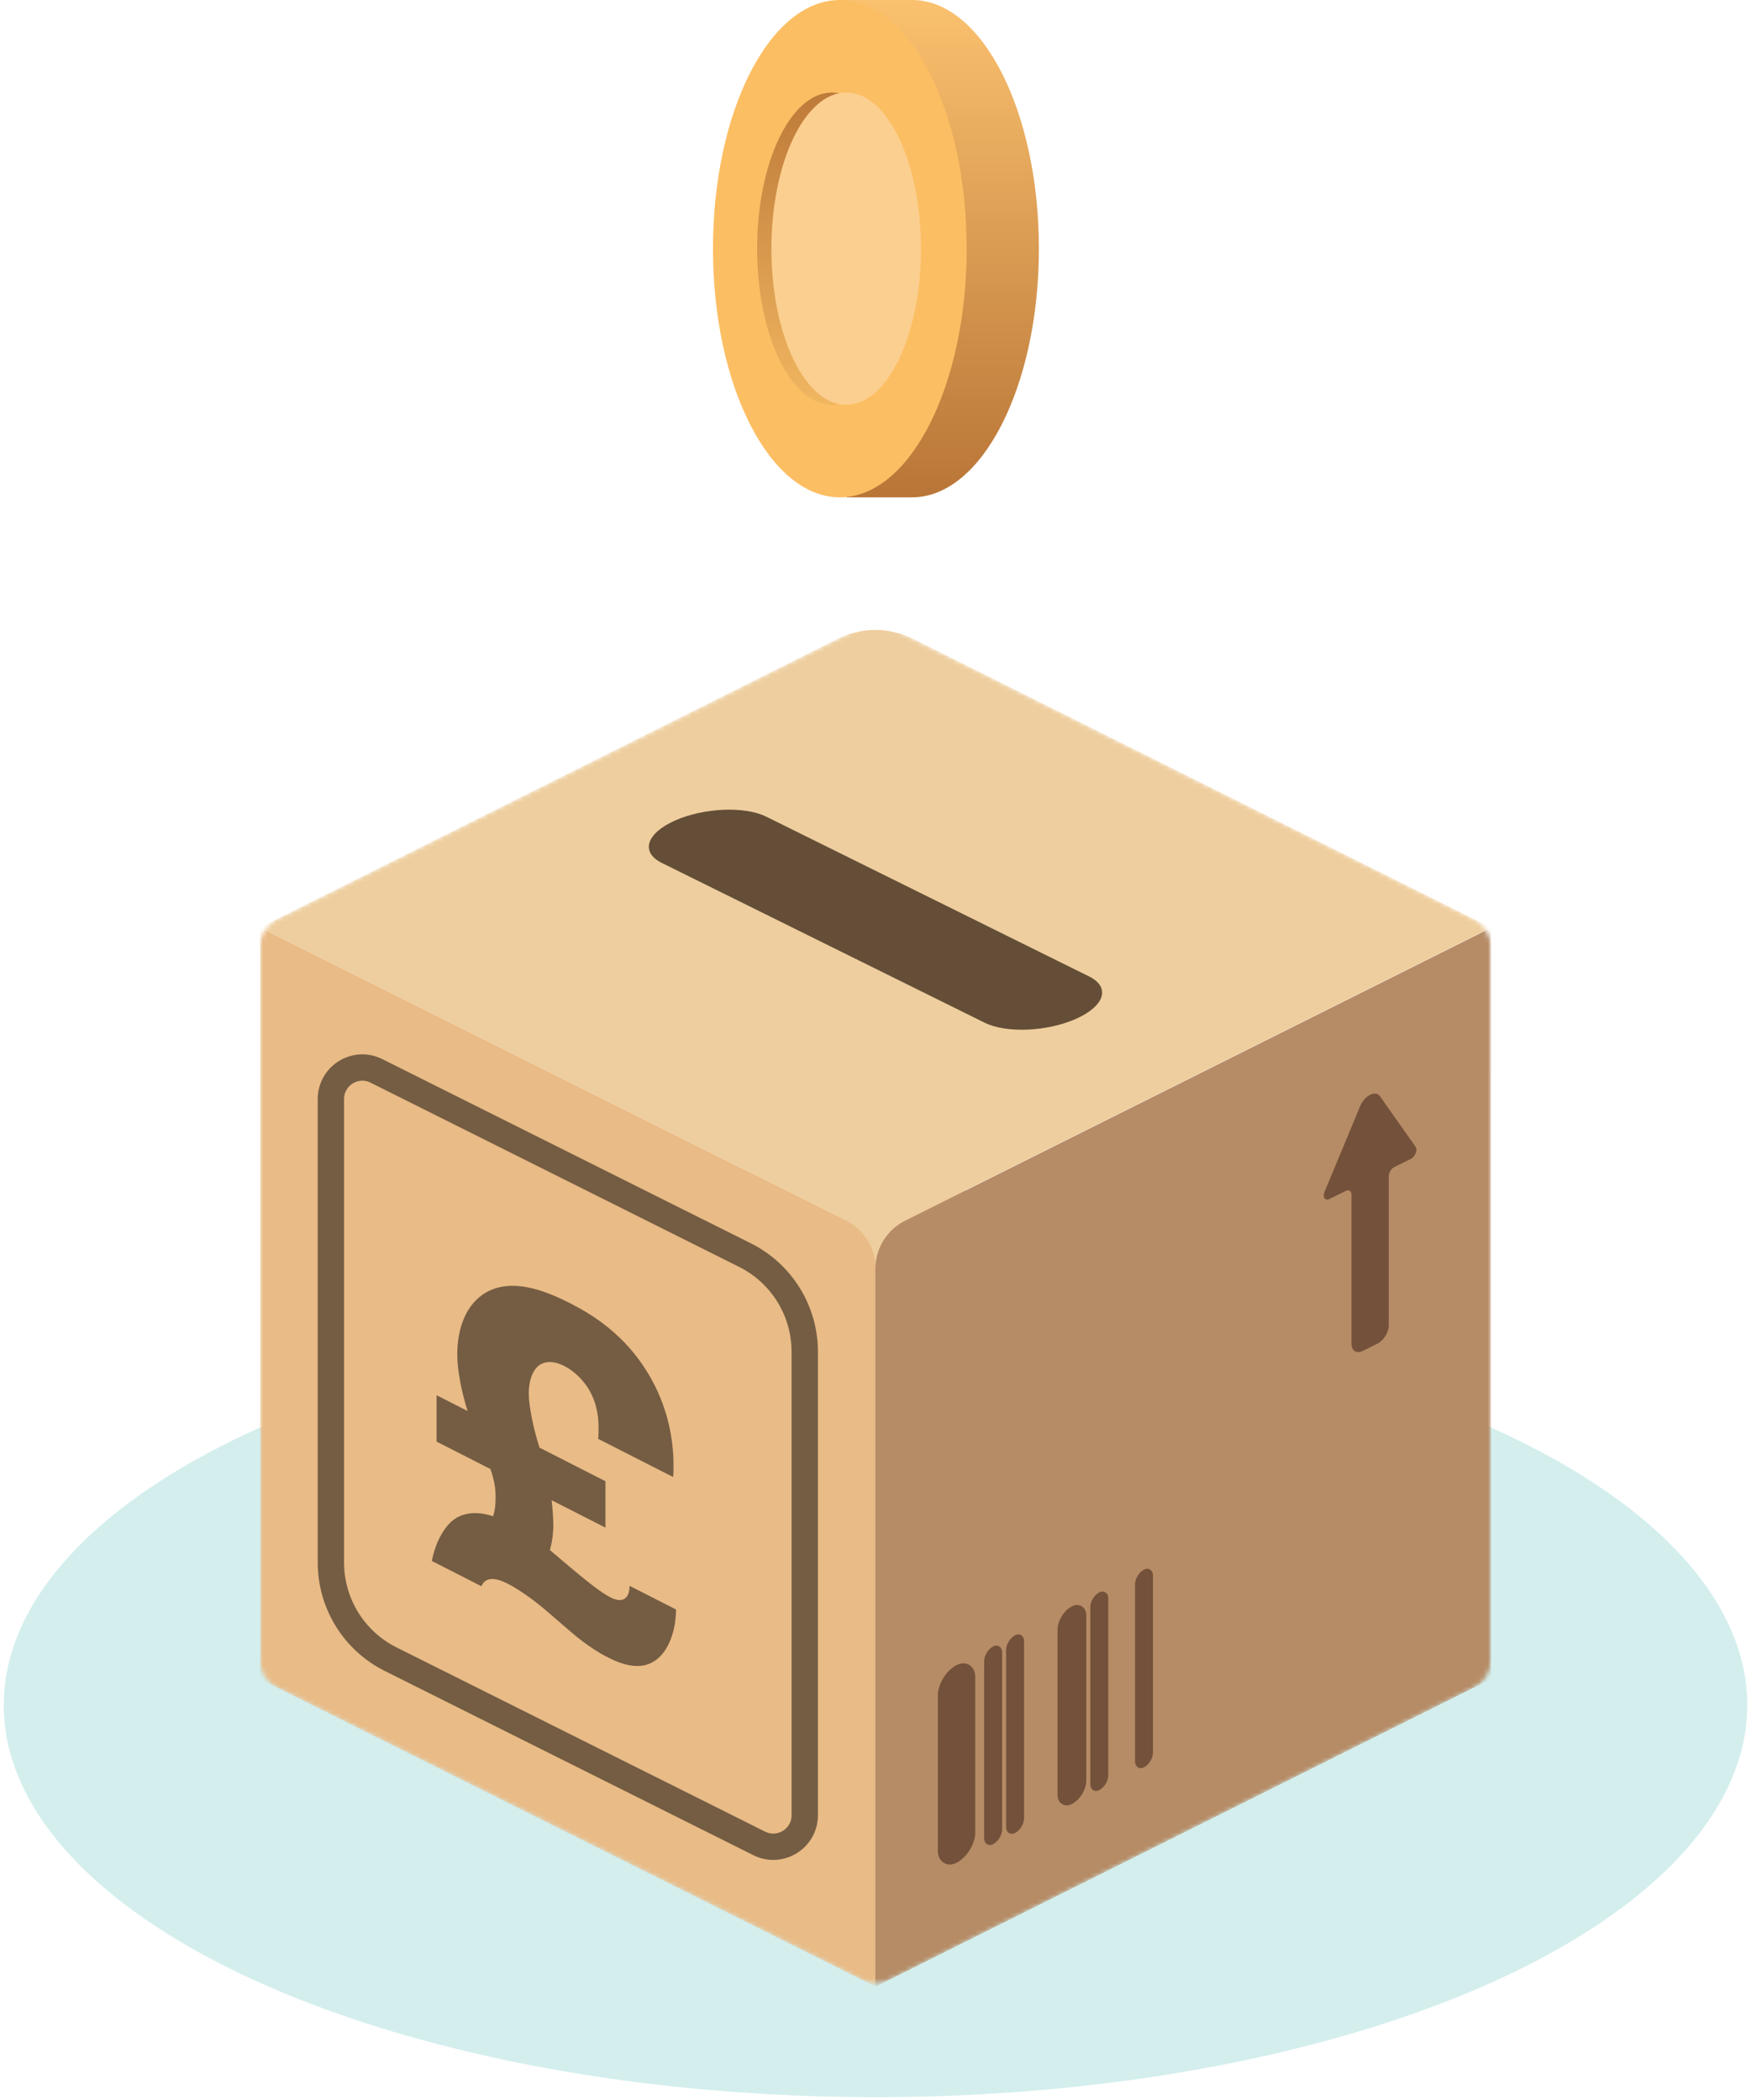
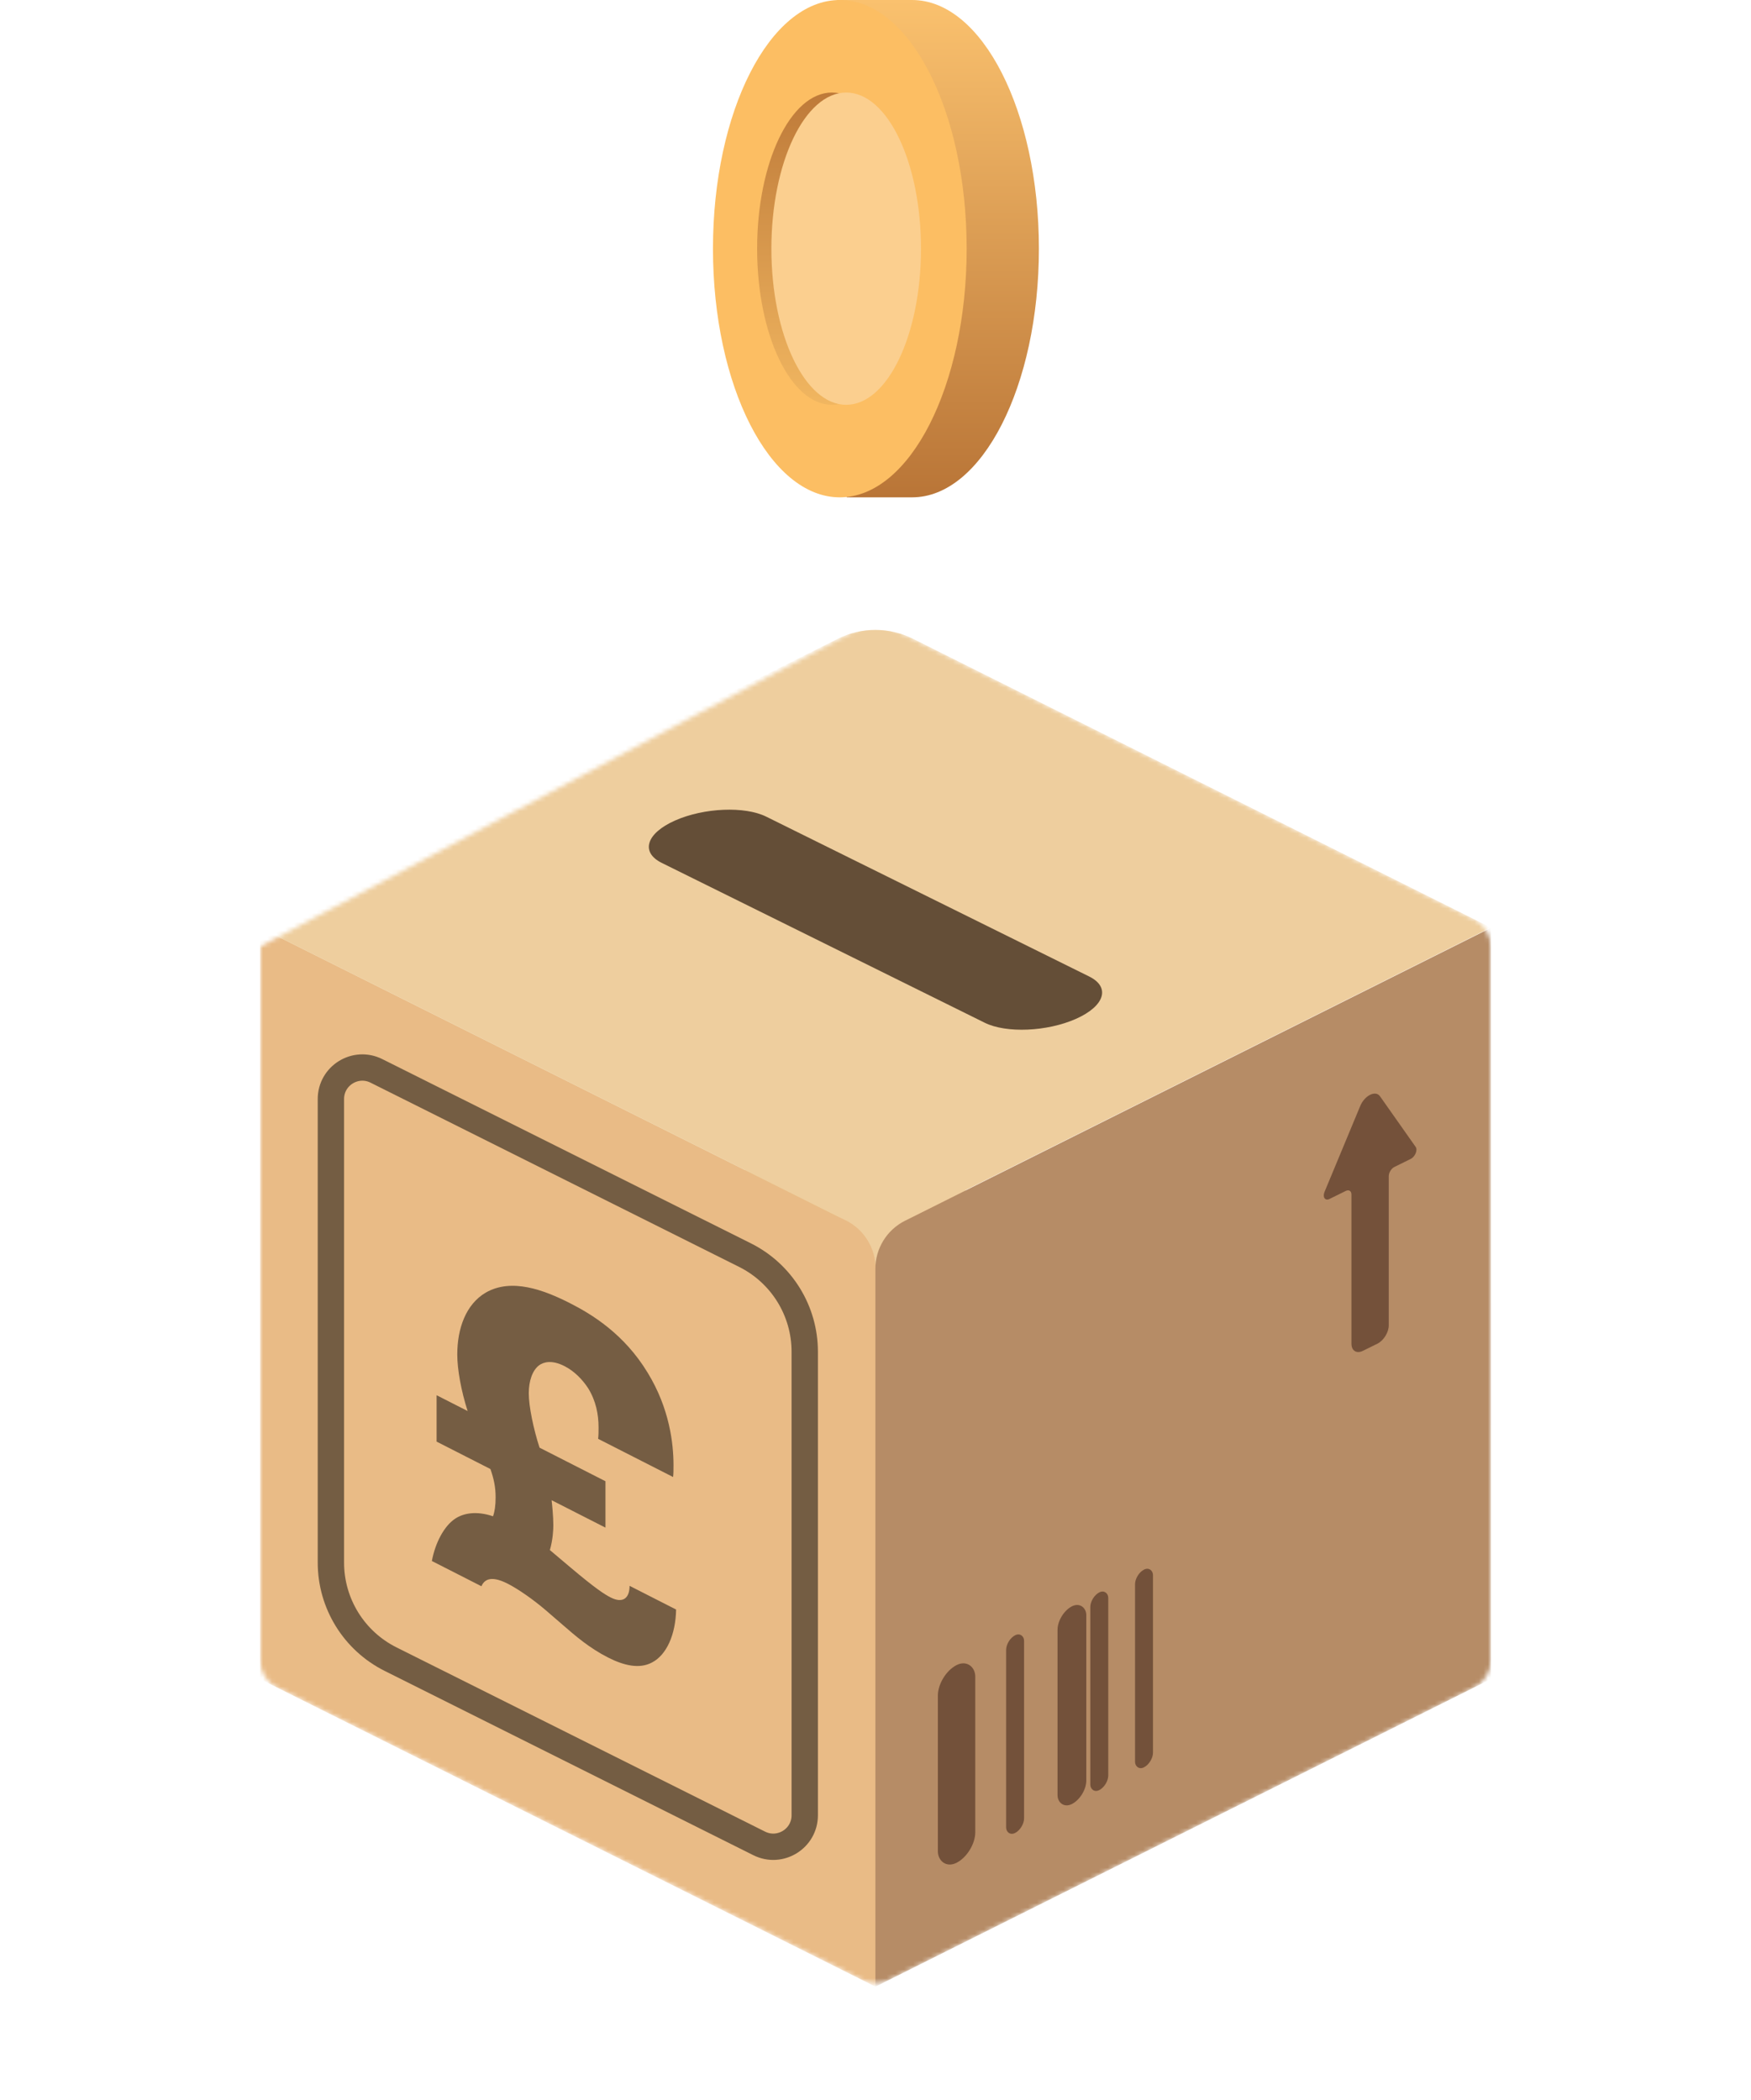
<svg xmlns="http://www.w3.org/2000/svg" width="396" height="475" viewBox="0 0 396 475" fill="none">
-   <ellipse opacity="0.2" cx="198" cy="385.728" rx="197.153" ry="88.673" fill="#23ACA5" />
  <ellipse cx="192.285" cy="280.184" rx="28.138" ry="28.966" fill="#FBDEB3" />
  <ellipse cx="192.283" cy="280.185" rx="28.138" ry="28.966" fill="#EECE9E" />
  <mask id="mask0_166_9377" style="mask-type:alpha" maskUnits="userSpaceOnUse" x="58" y="141" width="280" height="308">
-     <path d="M194.863 141.795C196.82 140.816 199.124 140.816 201.081 141.794L333.313 207.91C335.668 209.087 337.155 211.493 337.155 214.126L337.178 375.518C337.178 378.151 335.691 380.558 333.336 381.735L201.103 447.87C199.146 448.849 196.842 448.849 194.885 447.87L62.656 381.735C60.302 380.558 58.815 378.151 58.815 375.519V214.138C58.815 211.506 60.302 209.099 62.656 207.922L194.863 141.795Z" fill="black" />
+     <path d="M194.863 141.795C196.82 140.816 199.124 140.816 201.081 141.794L333.313 207.91C335.668 209.087 337.155 211.493 337.155 214.126L337.178 375.518C337.178 378.151 335.691 380.558 333.336 381.735L201.103 447.87C199.146 448.849 196.842 448.849 194.885 447.87L62.656 381.735C60.302 380.558 58.815 378.151 58.815 375.519V214.138L194.863 141.795Z" fill="black" />
  </mask>
  <g mask="url(#mask0_166_9377)">
    <path d="M58.815 209.83L191.297 276.067C195.418 278.128 198.021 282.34 198.021 286.947V449.414L58.815 379.815V209.83Z" fill="#E9BB86" />
    <path opacity="0.5" d="M74.835 248.61C74.835 243.321 80.401 239.88 85.132 242.246L168.497 283.926C176.771 288.063 181.997 296.519 181.997 305.768V410.633C181.997 415.922 176.43 419.363 171.699 416.997L88.334 375.317C80.061 371.18 74.835 362.724 74.835 353.475V248.61Z" stroke="black" stroke-width="5.958" />
    <path d="M197.973 449.413L337.179 379.814V209.895L204.697 276.133C200.576 278.193 197.973 282.405 197.973 287.012V449.413Z" fill="#B68C66" />
    <path d="M337.155 209.83L206.521 144.514C201.139 141.823 194.806 141.823 189.425 144.514L58.79 209.83L189.425 275.147C194.806 277.838 201.139 277.838 206.521 275.147L337.155 209.83Z" fill="#EECE9E" />
    <path d="M152.671 185.609C159.194 182.719 168.421 182.327 173.282 184.733L246.33 220.895C251.19 223.301 249.843 227.594 243.32 230.484C236.797 233.373 227.57 233.765 222.709 231.359L149.661 195.197C144.801 192.791 146.148 188.498 152.671 185.609Z" fill="#644E37" />
  </g>
  <path d="M314.076 299.806V266.05C314.076 265.254 314.655 264.322 315.369 263.97L319.042 262.159C320.04 261.667 320.662 260.153 320.159 259.44L312.093 247.987C311.095 246.57 308.622 247.79 307.624 250.191L299.558 269.599C299.056 270.808 299.678 271.708 300.676 271.216L304.348 269.405C305.062 269.053 305.641 269.413 305.641 270.21V303.965C305.641 305.558 306.799 306.278 308.228 305.574L311.489 303.965C312.918 303.261 314.076 301.398 314.076 299.806Z" fill="#74513A" />
  <g opacity="0.8">
    <rect width="9.491" height="44.719" rx="4.745" transform="matrix(0.891 -0.454 0 1 212.106 378.816)" fill="#63422F" />
-     <rect width="4.555" height="44.719" rx="2.278" transform="matrix(0.891 -0.454 0 1 222.575 373.48)" fill="#63422F" />
    <rect width="4.555" height="44.719" rx="2.278" transform="matrix(0.891 -0.454 0 1 256.696 356.097)" fill="#63422F" />
    <rect width="4.555" height="44.719" rx="2.278" transform="matrix(0.891 -0.454 0 1 227.543 370.95)" fill="#63422F" />
    <rect width="4.555" height="44.719" rx="2.278" transform="matrix(0.891 -0.454 0 1 246.582 361.249)" fill="#63422F" />
    <rect width="7.301" height="44.719" rx="3.65" transform="matrix(0.891 -0.454 0 1 239.169 365.026)" fill="#63422F" />
  </g>
  <path d="M110.917 332.313C111.697 334.569 112.086 336.407 112.086 338.703C112.086 340.562 111.891 341.884 111.502 342.998C107.703 341.718 104.78 342.306 102.929 343.55C100.494 345.151 98.448 348.92 97.669 353.115L108.872 358.823C109.359 357.759 110.528 356.059 114.814 358.242C117.249 359.483 120.659 361.877 123.484 364.3L127.186 367.498C130.206 370.13 133.323 372.812 137.512 374.946C141.116 376.783 144.623 377.586 147.448 376.073C150.76 374.372 152.806 369.729 152.904 364.093L142.383 358.732C142.383 361.466 140.921 362.798 138.096 361.359C136.83 360.714 134.784 359.453 128.939 354.506L124.361 350.643C125.043 348.257 125.14 346.011 125.14 345.027C125.14 342.949 124.848 340.176 124.75 339.362L136.927 345.566V335.07L122.023 327.476C120.659 323.282 119.587 318.144 119.587 315.192C119.587 312.459 120.367 310.013 121.925 308.84C122.899 308.133 124.75 307.546 127.673 309.035C129.913 310.176 131.764 312.104 133.031 314.061C134.784 316.922 135.369 319.953 135.369 322.905C135.369 323.78 135.369 324.655 135.271 325.48L152.222 334.116C152.319 333.401 152.319 332.526 152.319 331.433C152.319 326.622 151.442 318.631 146.474 310.524C141.116 301.671 133.713 297.243 128.939 294.811C122.997 291.783 115.691 289.044 109.846 292.407C105.365 295.044 103.416 300.502 103.416 306.406C103.416 309.795 104.293 314.615 105.754 319.187L98.74 315.613V326.109L110.917 332.313Z" fill="#755D43" />
  <path d="M234.954 56.252C234.954 25.185 222.11 9.09913e-05 206.266 9.02987e-05L189.344 8.9559e-05L177.578 56.252L191.504 112.504L206.266 112.504C222.11 112.504 234.954 87.319 234.954 56.252Z" fill="url(#paint0_linear_166_9377)" />
  <ellipse cx="189.929" cy="56.252" rx="56.252" ry="28.688" transform="rotate(90 189.929 56.252)" fill="#FCBE63" />
  <ellipse cx="188.147" cy="56.252" rx="35.319" ry="16.917" transform="rotate(90 188.147 56.252)" fill="url(#paint1_linear_166_9377)" />
  <ellipse cx="191.371" cy="56.252" rx="35.319" ry="16.917" transform="rotate(90 191.371 56.252)" fill="#FBCF8F" />
  <defs>
    <linearGradient id="paint0_linear_166_9377" x1="206.266" y1="9.19772e-05" x2="206.266" y2="112.504" gradientUnits="userSpaceOnUse">
      <stop stop-color="#FAC16E" />
      <stop offset="1" stop-color="#B97537" />
    </linearGradient>
    <linearGradient id="paint1_linear_166_9377" x1="152.828" y1="56.252" x2="228.008" y2="56.252" gradientUnits="userSpaceOnUse">
      <stop stop-color="#BE7A39" />
      <stop offset="1" stop-color="#F4BA63" />
    </linearGradient>
  </defs>
</svg>